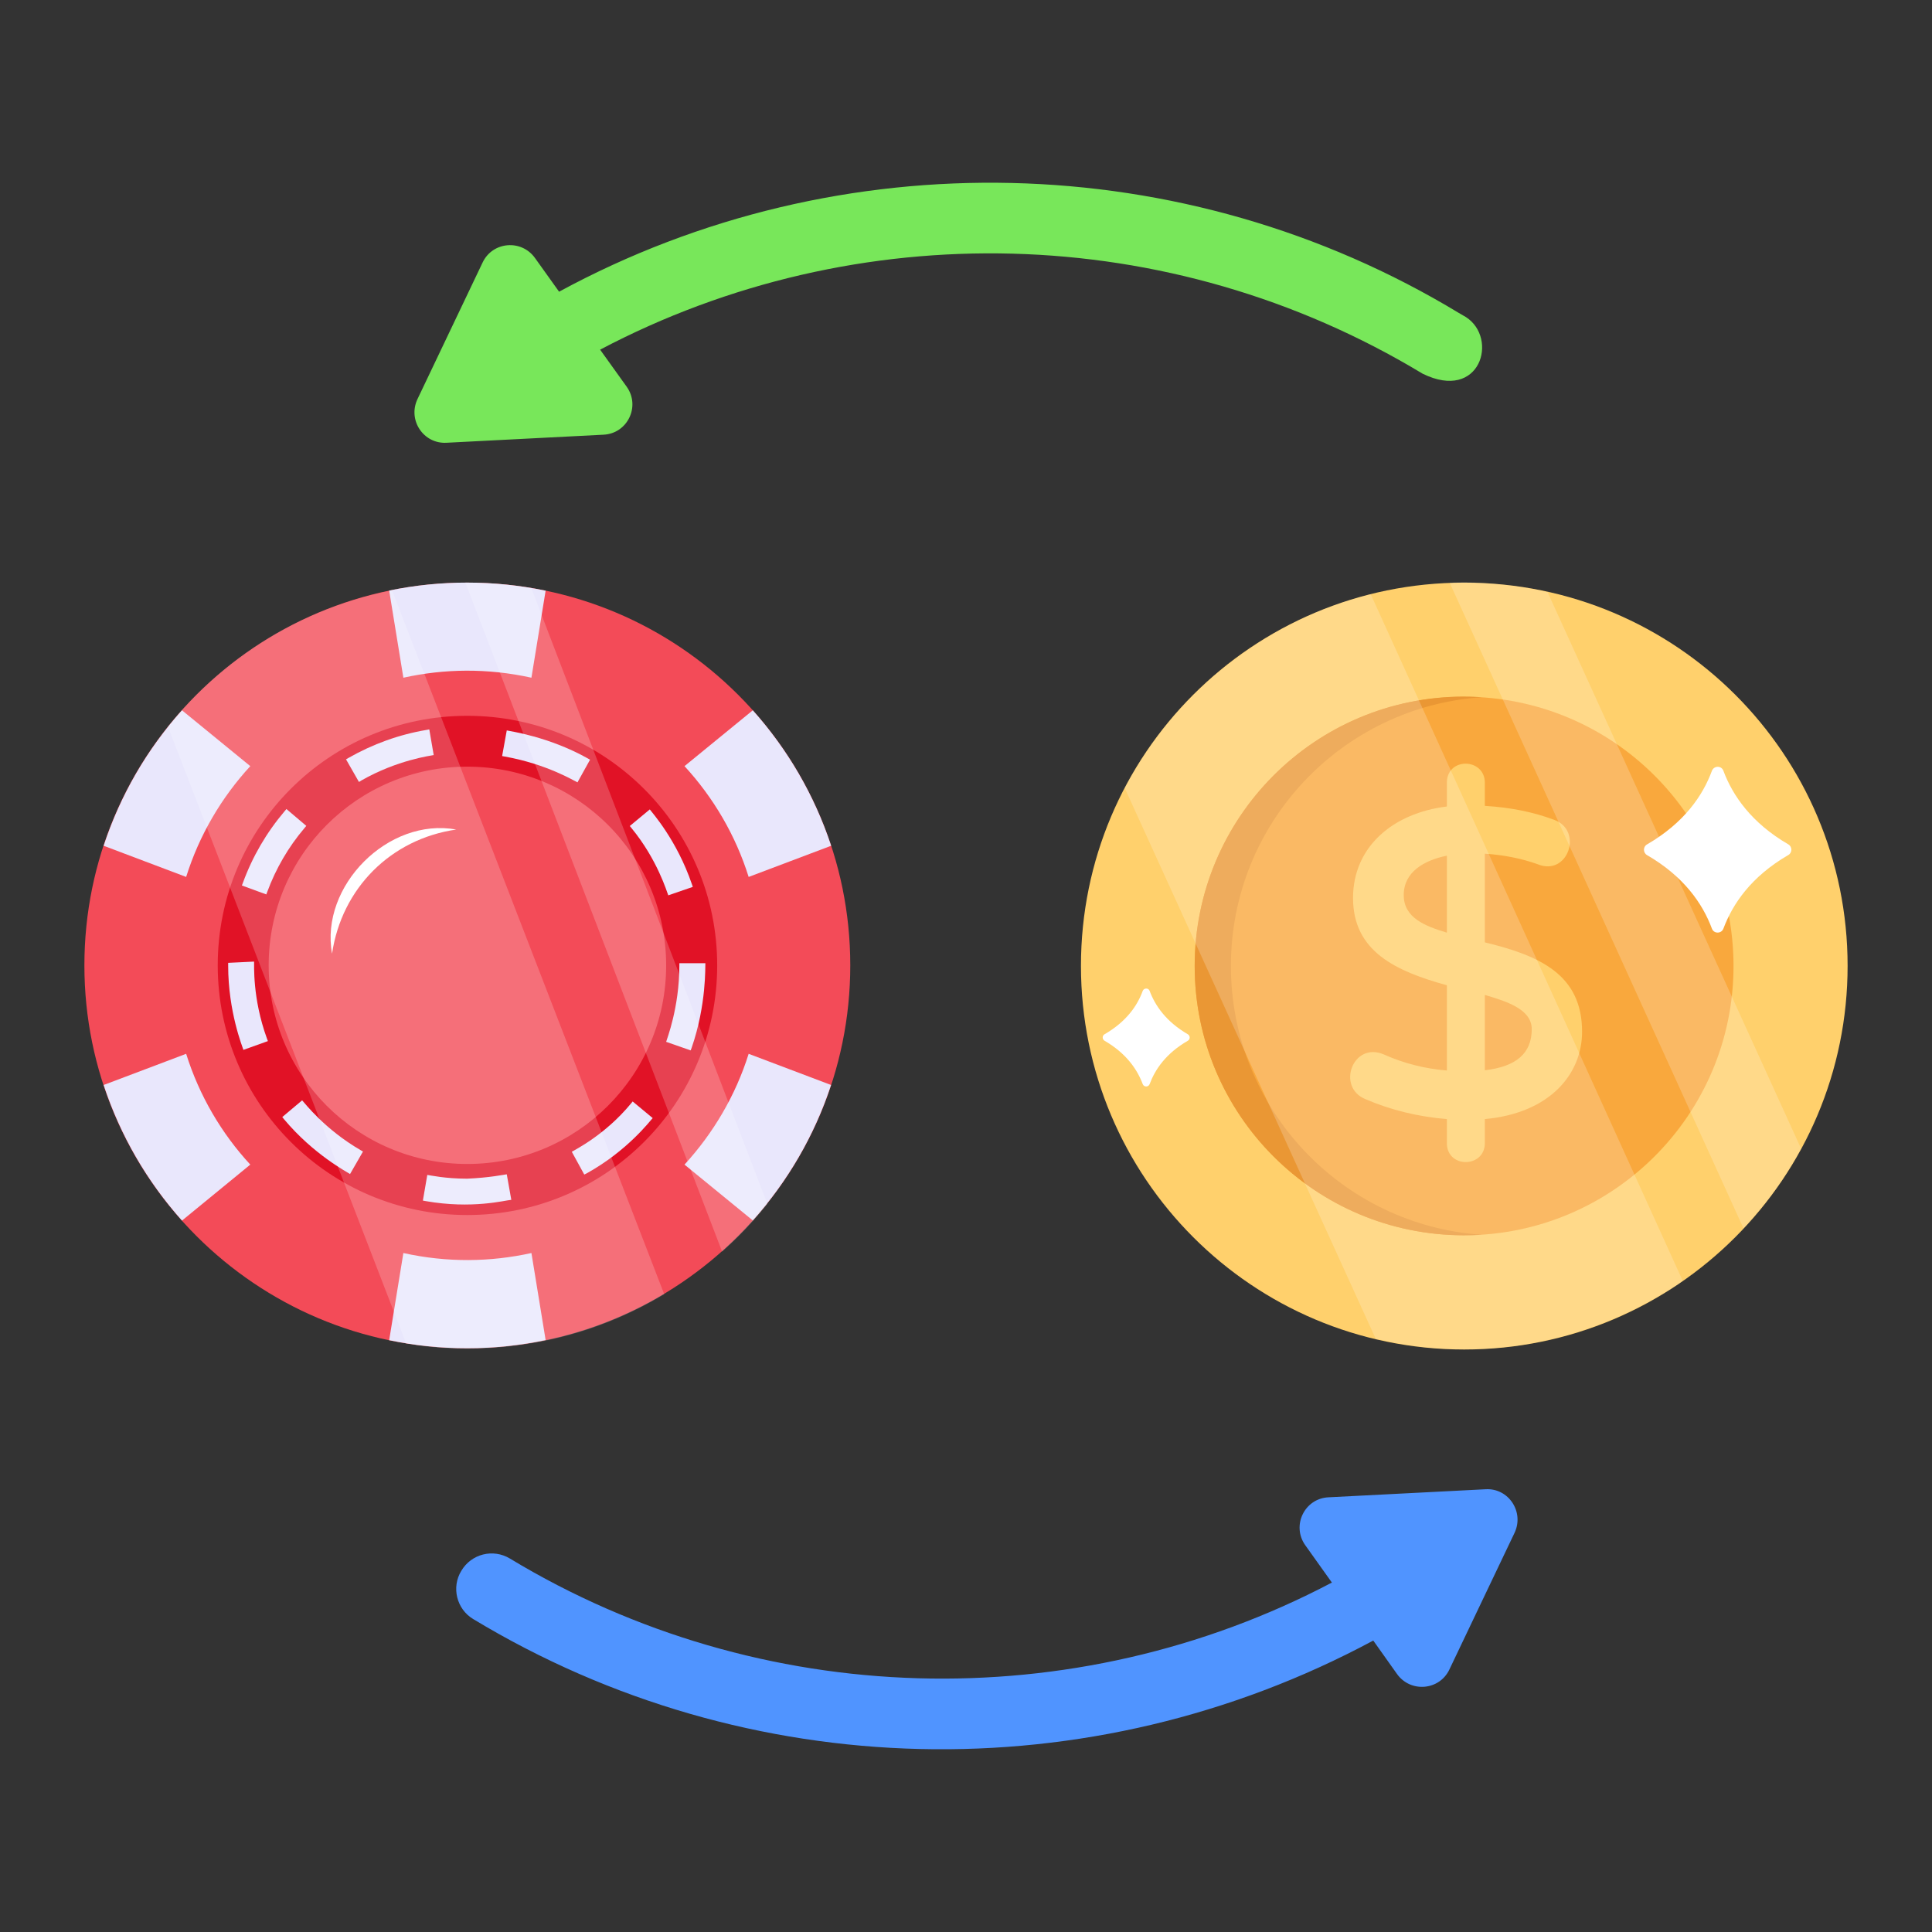
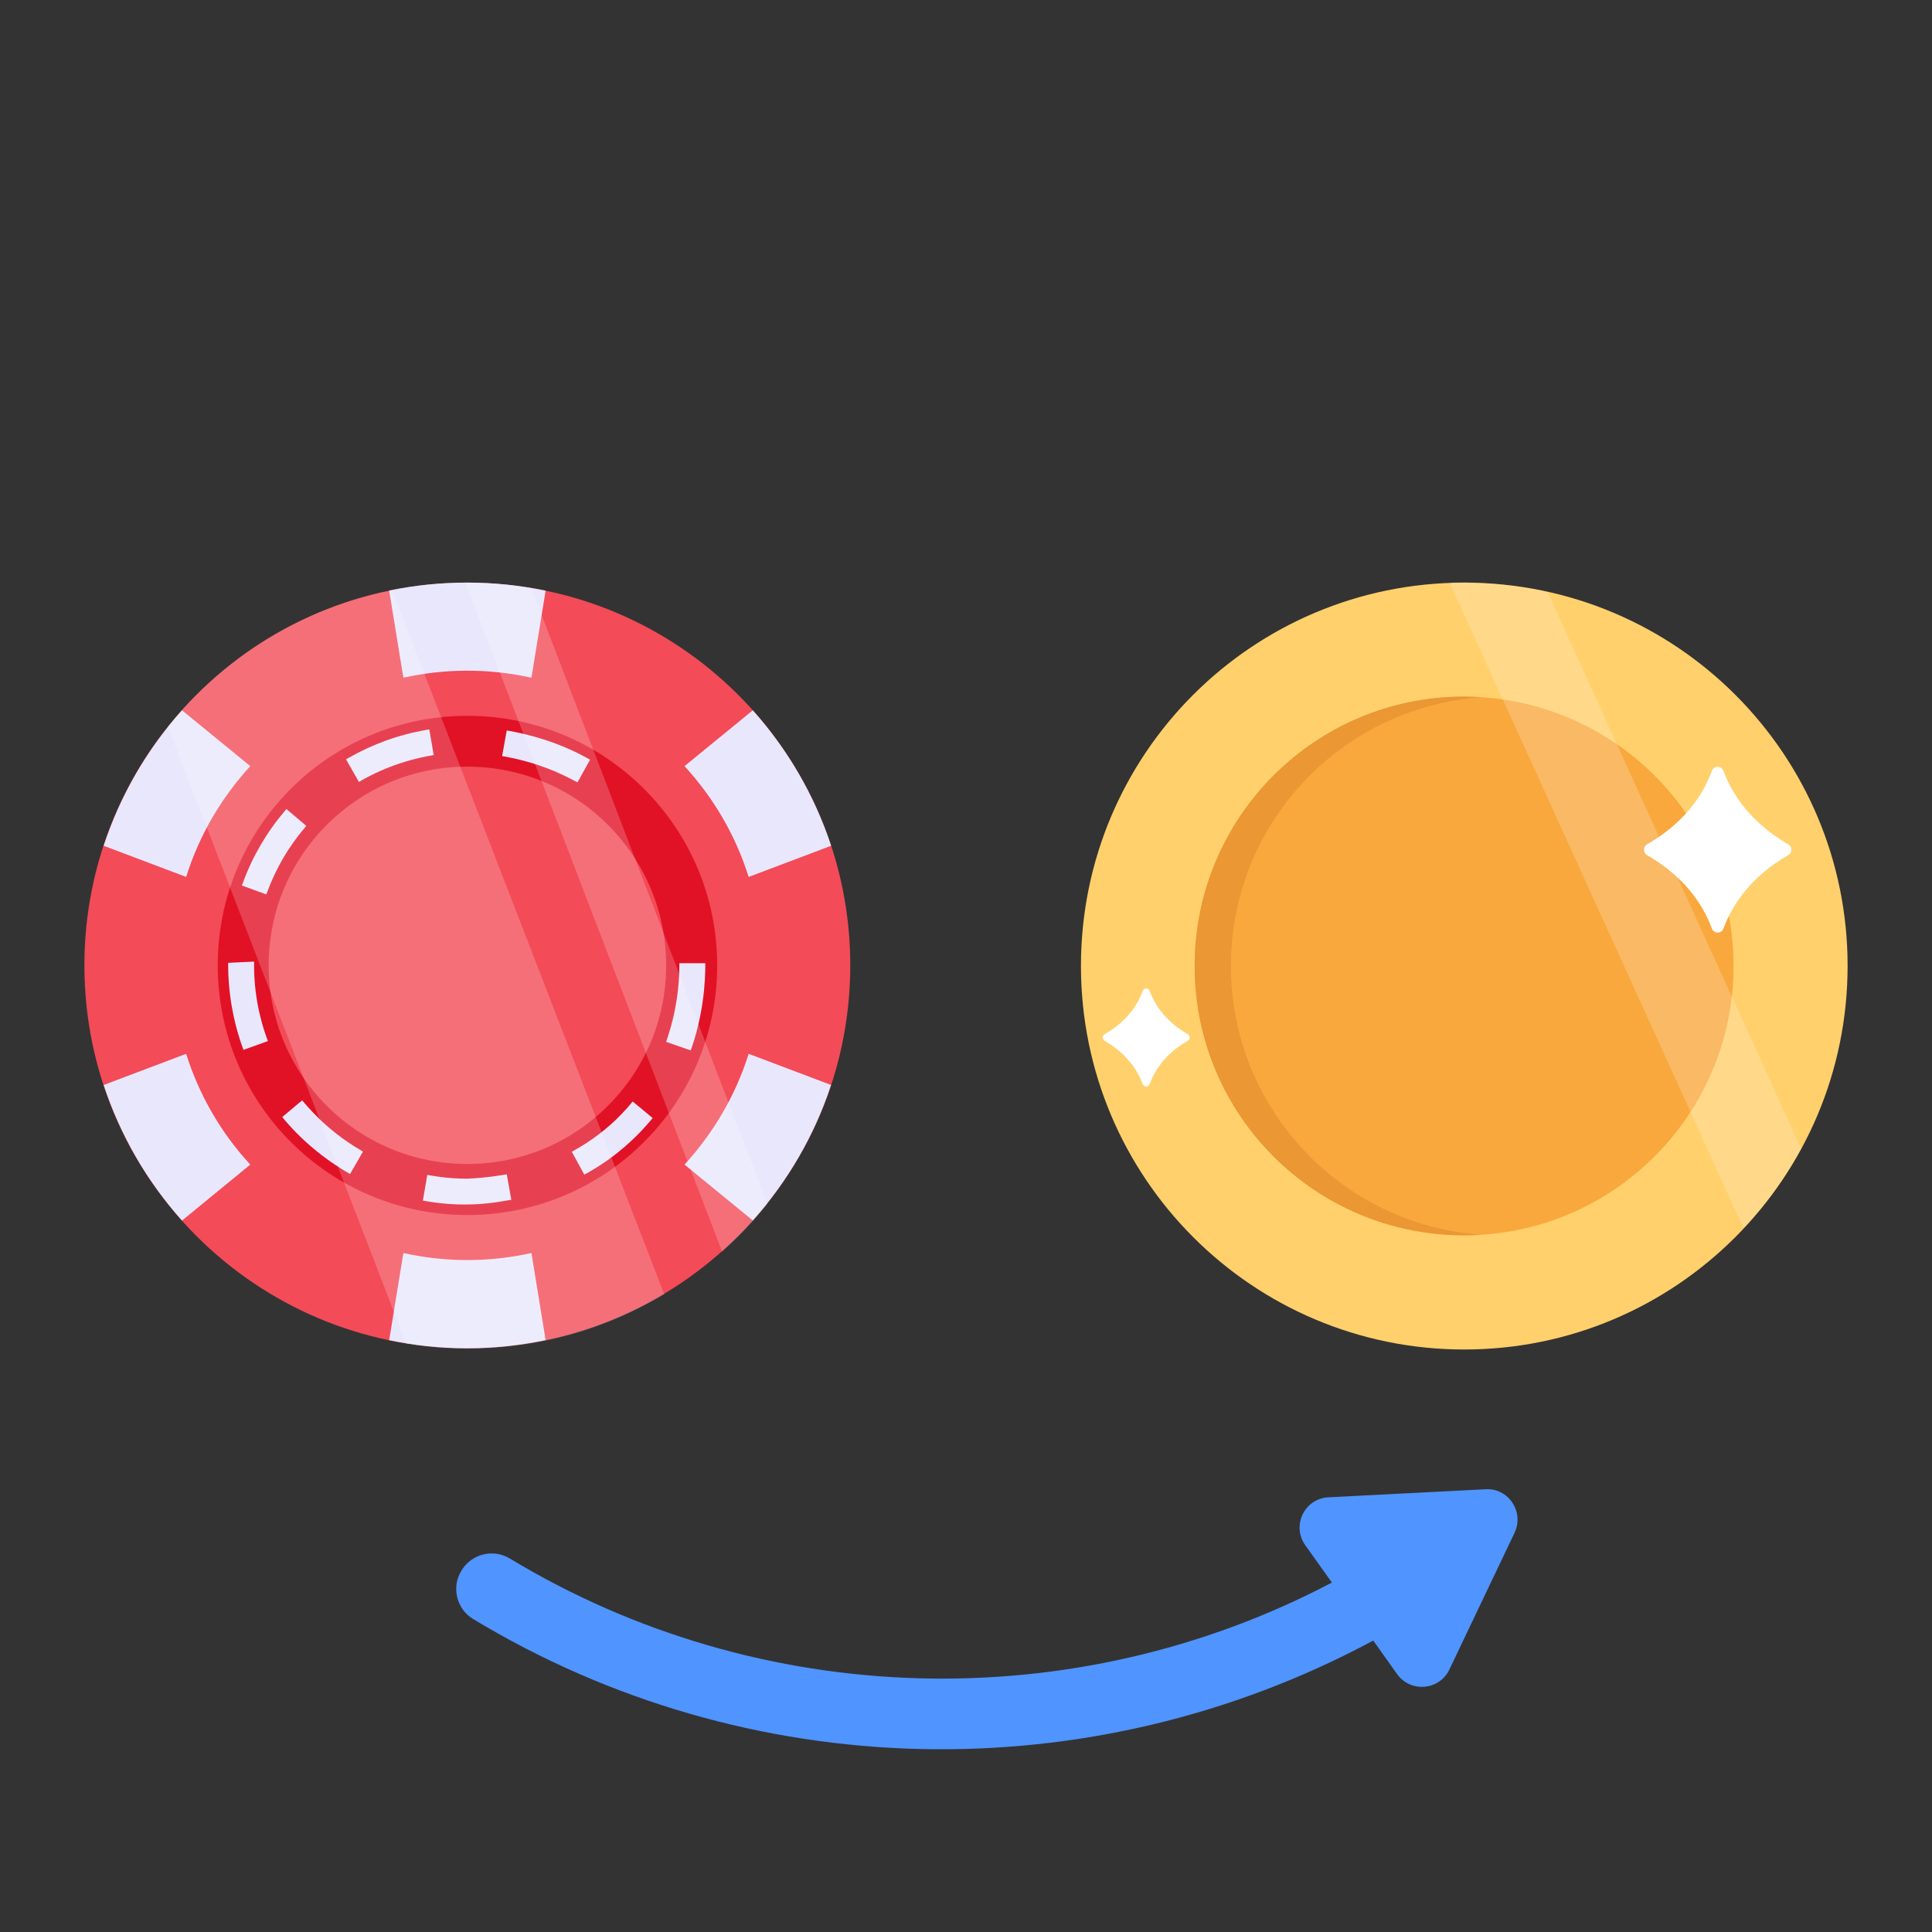
<svg xmlns="http://www.w3.org/2000/svg" xmlns:xlink="http://www.w3.org/1999/xlink" width="60px" height="60px" viewBox="0 0 60 60" version="1.1">
  <rect x="0" y="0" width="60" height="60" fill="#333333" stroke="none" />
  <defs>
    <filter id="alpha" filterUnits="objectBoundingBox" x="0%" y="0%" width="100%" height="100%">
      <feColorMatrix type="matrix" in="SourceGraphic" values="0 0 0 0 1 0 0 0 0 1 0 0 0 0 1 0 0 0 1 0" />
    </filter>
    <mask id="mask0">
      <g filter="url(#alpha)">
        <rect x="0" y="0" width="60" height="60" style="fill:rgb(0%,0%,0%);fill-opacity:0.2;stroke:none;" />
      </g>
    </mask>
    <clipPath id="clip1">
      <rect x="0" y="0" width="60" height="60" />
    </clipPath>
    <g id="surface5" clip-path="url(#clip1)">
      <path style=" stroke:none;fill-rule:nonzero;fill:rgb(100%,100%,100%);fill-opacity:1;" d="M 20.629 40.195 C 20.617 40.203 20.602 40.211 20.59 40.215 C 18.82 41.273 16.742 41.883 14.508 41.883 C 13.863 41.883 13.223 41.832 12.613 41.723 L 5.215 22.566 C 6.934 20.414 9.371 18.883 12.176 18.332 Z M 20.629 40.195 " />
      <path style=" stroke:none;fill-rule:nonzero;fill:rgb(100%,100%,100%);fill-opacity:1;" d="M 23.832 37.391 C 23.645 37.605 23.246 38.145 22.426 38.871 L 14.453 18.094 C 14.824 18.109 15.418 18.078 16.453 18.258 C 16.465 18.258 16.484 18.262 16.5 18.262 Z M 23.832 37.391 " />
    </g>
    <mask id="mask1">
      <g filter="url(#alpha)">
        <rect x="0" y="0" width="60" height="60" style="fill:rgb(0%,0%,0%);fill-opacity:0.2;stroke:none;" />
      </g>
    </mask>
    <clipPath id="clip2">
      <rect x="0" y="0" width="60" height="60" />
    </clipPath>
    <g id="surface8" clip-path="url(#clip2)">
-       <path style=" stroke:none;fill-rule:nonzero;fill:rgb(100%,100%,100%);fill-opacity:1;" d="M 52.258 39.777 C 52.031 39.949 51.797 40.09 51.559 40.227 C 49.781 41.281 47.695 41.906 45.469 41.906 C 44.676 41.906 43.781 41.828 42.723 41.574 L 34.93 24.473 C 36.602 21.281 39.59 19.172 42.57 18.457 Z M 52.258 39.777 " />
      <path style=" stroke:none;fill-rule:nonzero;fill:rgb(100%,100%,100%);fill-opacity:1;" d="M 55.934 35.672 C 55.48 36.52 54.895 37.352 54.145 38.145 L 45.023 18.102 C 45.59 18.039 47.129 18.145 48.062 18.391 Z M 55.934 35.672 " />
    </g>
  </defs>
  <g id="surface1">
    <path style=" stroke:none;fill-rule:nonzero;fill:rgb(95.294%,29.412%,34.51%);fill-opacity:1;" d="M 2.621 29.98 C 2.621 36.547 7.945 41.871 14.512 41.871 C 21.078 41.871 26.406 36.547 26.406 29.98 C 26.406 23.414 21.078 18.094 14.512 18.094 C 7.945 18.094 2.621 23.414 2.621 29.98 Z M 2.621 29.98 " />
-     <path style=" stroke:none;fill-rule:nonzero;fill:rgb(100%,100%,100%);fill-opacity:1;" d="M 10.312 29.617 C 9.93 27.512 12.062 25.375 14.168 25.762 C 12.133 26.059 10.613 27.586 10.312 29.617 Z M 10.312 29.617 " />
    <path style=" stroke:none;fill-rule:nonzero;fill:rgb(88.235%,7.059%,14.902%);fill-opacity:1;" d="M 14.512 22.23 C 10.227 22.23 6.762 25.695 6.762 29.98 C 6.762 34.266 10.227 37.734 14.512 37.734 C 18.801 37.734 22.273 34.266 22.273 29.98 C 22.273 25.695 18.801 22.23 14.512 22.23 Z M 14.512 36.148 C 11.102 36.148 8.344 33.391 8.344 29.98 C 8.344 26.57 11.102 23.809 14.512 23.809 C 17.922 23.809 20.688 26.57 20.688 29.98 C 20.688 33.391 17.922 36.148 14.512 36.148 Z M 14.512 36.148 " />
    <path style=" stroke:none;fill-rule:nonzero;fill:rgb(91.373%,90.588%,98.824%);fill-opacity:1;" d="M 12.527 38.914 L 12.086 41.621 C 12.867 41.785 13.68 41.871 14.512 41.871 C 15.348 41.871 16.16 41.781 16.945 41.617 L 16.504 38.914 C 15.227 39.195 13.887 39.215 12.527 38.914 Z M 12.527 38.914 " />
    <path style=" stroke:none;fill-rule:nonzero;fill:rgb(91.373%,90.588%,98.824%);fill-opacity:1;" d="M 16.504 21.047 L 16.945 18.344 C 15.348 18.012 13.688 18.008 12.086 18.34 L 12.527 21.047 C 13.801 20.766 15.141 20.746 16.504 21.047 Z M 16.504 21.047 " />
    <path style=" stroke:none;fill-rule:nonzero;fill:rgb(91.373%,90.588%,98.824%);fill-opacity:1;" d="M 23.25 27.234 L 25.812 26.266 C 25.293 24.691 24.457 23.266 23.379 22.059 L 21.258 23.793 C 22.156 24.77 22.844 25.938 23.25 27.234 Z M 23.25 27.234 " />
    <path style=" stroke:none;fill-rule:nonzero;fill:rgb(91.373%,90.588%,98.824%);fill-opacity:1;" d="M 5.781 32.727 L 3.219 33.695 C 3.738 35.27 4.574 36.699 5.652 37.906 L 7.773 36.168 C 6.875 35.195 6.188 34.023 5.781 32.727 Z M 5.781 32.727 " />
    <path style=" stroke:none;fill-rule:nonzero;fill:rgb(91.373%,90.588%,98.824%);fill-opacity:1;" d="M 7.773 23.793 L 5.652 22.059 C 4.57 23.262 3.738 24.691 3.219 26.266 L 5.781 27.234 C 6.188 25.938 6.875 24.77 7.773 23.793 Z M 7.773 23.793 " />
    <path style=" stroke:none;fill-rule:nonzero;fill:rgb(91.373%,90.588%,98.824%);fill-opacity:1;" d="M 23.25 32.727 C 22.844 34.023 22.152 35.191 21.258 36.168 L 23.379 37.902 C 24.457 36.695 25.293 35.27 25.809 33.695 Z M 23.25 32.727 " />
    <path style=" stroke:none;fill-rule:nonzero;fill:rgb(91.373%,90.588%,98.824%);fill-opacity:1;" d="M 7.891 29.863 L 7.086 29.902 L 7.086 29.984 C 7.086 31.426 7.535 32.52 7.559 32.605 L 8.32 32.332 L 8.289 32.25 C 7.832 30.992 7.898 29.953 7.891 29.863 Z M 7.891 29.863 " />
-     <path style=" stroke:none;fill-rule:nonzero;fill:rgb(91.373%,90.588%,98.824%);fill-opacity:1;" d="M 20.754 27.805 L 21.516 27.543 L 21.488 27.461 C 21.016 26.078 20.242 25.227 20.18 25.137 L 19.559 25.652 L 19.613 25.719 C 20.422 26.703 20.715 27.715 20.754 27.805 Z M 20.754 27.805 " />
    <path style=" stroke:none;fill-rule:nonzero;fill:rgb(91.373%,90.588%,98.824%);fill-opacity:1;" d="M 17.934 24.297 L 18.324 23.594 L 18.25 23.551 C 17.035 22.871 15.828 22.707 15.738 22.684 L 15.594 23.48 L 15.68 23.496 C 16.988 23.73 17.844 24.258 17.934 24.297 Z M 17.934 24.297 " />
    <path style=" stroke:none;fill-rule:nonzero;fill:rgb(91.373%,90.588%,98.824%);fill-opacity:1;" d="M 8.301 27.695 C 8.566 26.977 8.953 26.309 9.457 25.715 L 9.512 25.648 L 8.895 25.125 L 8.84 25.191 C 8.277 25.855 7.84 26.602 7.543 27.418 L 7.512 27.5 L 8.27 27.777 Z M 8.301 27.695 " />
    <path style=" stroke:none;fill-rule:nonzero;fill:rgb(91.373%,90.588%,98.824%);fill-opacity:1;" d="M 11.223 24.238 C 12.344 23.598 13.383 23.469 13.469 23.449 L 13.332 22.652 L 13.246 22.668 C 12.391 22.812 11.574 23.109 10.82 23.539 L 10.746 23.582 L 11.148 24.285 Z M 11.223 24.238 " />
    <path style=" stroke:none;fill-rule:nonzero;fill:rgb(91.373%,90.588%,98.824%);fill-opacity:1;" d="M 19.594 34.273 C 18.781 35.258 17.844 35.711 17.758 35.77 L 18.145 36.477 L 18.223 36.438 C 19.492 35.734 20.184 34.812 20.27 34.723 L 19.648 34.207 Z M 19.594 34.273 " />
    <path style=" stroke:none;fill-rule:nonzero;fill:rgb(91.373%,90.588%,98.824%);fill-opacity:1;" d="M 9.383 34.172 L 8.766 34.691 L 8.82 34.758 C 9.742 35.859 10.781 36.398 10.871 36.461 L 11.273 35.762 L 11.199 35.719 C 10.082 35.07 9.469 34.262 9.383 34.172 Z M 9.383 34.172 " />
    <path style=" stroke:none;fill-rule:nonzero;fill:rgb(91.373%,90.588%,98.824%);fill-opacity:1;" d="M 21.098 29.914 L 21.098 30 C 21.094 31.301 20.711 32.266 20.688 32.355 L 21.449 32.621 L 21.48 32.539 C 21.945 31.195 21.898 30.004 21.906 29.914 Z M 21.098 29.914 " />
    <path style=" stroke:none;fill-rule:nonzero;fill:rgb(91.373%,90.588%,98.824%);fill-opacity:1;" d="M 14.508 36.605 C 13.828 36.605 13.359 36.5 13.27 36.488 L 13.133 37.285 L 13.219 37.301 C 14.668 37.555 15.676 37.277 15.879 37.262 L 15.738 36.469 C 15.652 36.48 15.207 36.574 14.508 36.605 Z M 14.508 36.605 " />
    <use xlink:href="#surface5" mask="url(#mask0)" />
    <path style=" stroke:none;fill-rule:nonzero;fill:rgb(100%,81.569%,42.353%);fill-opacity:1;" d="M 57.379 29.996 C 57.379 36.574 52.051 41.91 45.473 41.91 C 38.895 41.91 33.57 36.574 33.57 29.996 C 33.57 23.418 38.895 18.094 45.473 18.094 C 52.051 18.094 57.379 23.418 57.379 29.996 Z M 57.379 29.996 " />
    <path style=" stroke:none;fill-rule:nonzero;fill:rgb(97.647%,65.882%,23.922%);fill-opacity:1;" d="M 37.102 30 C 37.102 34.621 40.844 38.363 45.465 38.363 C 50.086 38.363 53.836 34.621 53.836 30 C 53.836 25.379 50.086 21.637 45.465 21.637 C 40.844 21.637 37.102 25.379 37.102 30 Z M 37.102 30 " />
-     <path style=" stroke:none;fill-rule:nonzero;fill:rgb(100%,81.569%,42.353%);fill-opacity:1;" d="M 46.113 29.266 L 46.113 26.512 C 46.699 26.551 47.254 26.66 47.754 26.84 C 48.699 27.227 49.176 25.789 48.266 25.461 C 47.637 25.223 46.914 25.074 46.113 25.027 L 46.113 24.309 C 46.113 23.535 44.934 23.504 44.934 24.309 L 44.934 25.047 C 43.254 25.25 42.02 26.305 42.02 27.887 C 42.02 29.543 43.336 30.156 44.934 30.598 L 44.934 33.246 C 44.258 33.191 43.602 33.027 42.984 32.75 C 42.016 32.328 41.488 33.766 42.41 34.137 C 43.191 34.473 44.039 34.68 44.934 34.754 L 44.934 35.5 C 44.934 36.293 46.113 36.277 46.113 35.5 L 46.113 34.754 C 48.164 34.566 49.133 33.328 49.133 32.043 C 49.133 30.266 47.82 29.68 46.113 29.266 Z M 46.113 30.898 C 46.75 31.09 47.57 31.328 47.57 31.961 C 47.57 32.707 47.094 33.125 46.113 33.238 Z M 43.594 27.797 C 43.594 27.078 44.23 26.715 44.934 26.574 L 44.934 28.965 C 44.25 28.758 43.594 28.504 43.594 27.797 Z M 43.594 27.797 " />
    <path style=" stroke:none;fill-rule:nonzero;fill:rgb(91.765%,59.216%,20.392%);fill-opacity:1;" d="M 46.027 38.348 C 45.844 38.355 45.656 38.363 45.465 38.363 C 40.844 38.363 37.102 34.621 37.102 30 C 37.102 25.379 40.844 21.633 45.465 21.633 C 45.656 21.633 45.844 21.645 46.027 21.652 C 41.672 21.945 38.227 25.566 38.227 30 C 38.227 34.43 41.672 38.055 46.027 38.348 Z M 46.027 38.348 " />
    <use xlink:href="#surface8" mask="url(#mask1)" />
    <path style=" stroke:none;fill-rule:nonzero;fill:rgb(100%,100%,100%);fill-opacity:1;" d="M 55.535 26.555 C 54.379 27.227 53.809 28.074 53.523 28.836 C 53.461 29.004 53.223 29.004 53.164 28.836 C 52.879 28.07 52.297 27.219 51.148 26.555 C 51.023 26.48 51.023 26.293 51.152 26.223 C 52.309 25.551 52.883 24.703 53.164 23.941 C 53.227 23.773 53.465 23.77 53.523 23.941 C 53.809 24.707 54.395 25.559 55.539 26.223 C 55.664 26.297 55.664 26.484 55.535 26.555 Z M 55.535 26.555 " />
    <path style=" stroke:none;fill-rule:nonzero;fill:rgb(100%,100%,100%);fill-opacity:1;" d="M 36.891 32.32 C 36.207 32.715 35.871 33.215 35.703 33.668 C 35.664 33.766 35.527 33.766 35.488 33.668 C 35.32 33.215 34.977 32.711 34.301 32.32 C 34.227 32.273 34.227 32.164 34.301 32.121 C 34.984 31.727 35.324 31.227 35.488 30.773 C 35.527 30.676 35.668 30.676 35.703 30.773 C 35.871 31.227 36.215 31.73 36.891 32.121 C 36.965 32.168 36.965 32.277 36.891 32.32 Z M 36.891 32.32 " />
-     <path style=" stroke:none;fill-rule:nonzero;fill:rgb(47.059%,90.588%,35.294%);fill-opacity:1;" d="M 44.18 11.605 C 36.316 6.855 26.594 6.664 18.637 10.859 L 19.461 12.008 C 19.898 12.617 19.488 13.465 18.742 13.5 L 13.871 13.75 C 13.152 13.793 12.656 13.047 12.965 12.395 L 14.988 8.152 C 15.297 7.5 16.195 7.422 16.617 8.016 L 17.363 9.059 C 26.086 4.324 36.805 4.57 45.305 9.719 L 45.527 9.848 C 46.543 10.504 45.977 12.488 44.18 11.605 Z M 44.18 11.605 " />
    <path style=" stroke:none;fill-rule:nonzero;fill:rgb(31.373%,58.039%,100%);fill-opacity:1;" d="M 47.035 47.605 L 45.012 51.848 C 44.703 52.5 43.805 52.578 43.383 51.984 L 42.648 50.949 C 33.859 55.672 23.215 55.43 14.695 50.281 C 14.18 49.973 14.012 49.293 14.328 48.781 C 14.637 48.258 15.312 48.086 15.836 48.402 C 23.598 53.094 33.332 53.375 41.363 49.148 L 40.539 47.992 C 40.102 47.383 40.512 46.535 41.258 46.5 L 46.137 46.25 C 46.848 46.207 47.344 46.953 47.035 47.605 Z M 47.035 47.605 " />
  </g>
</svg>